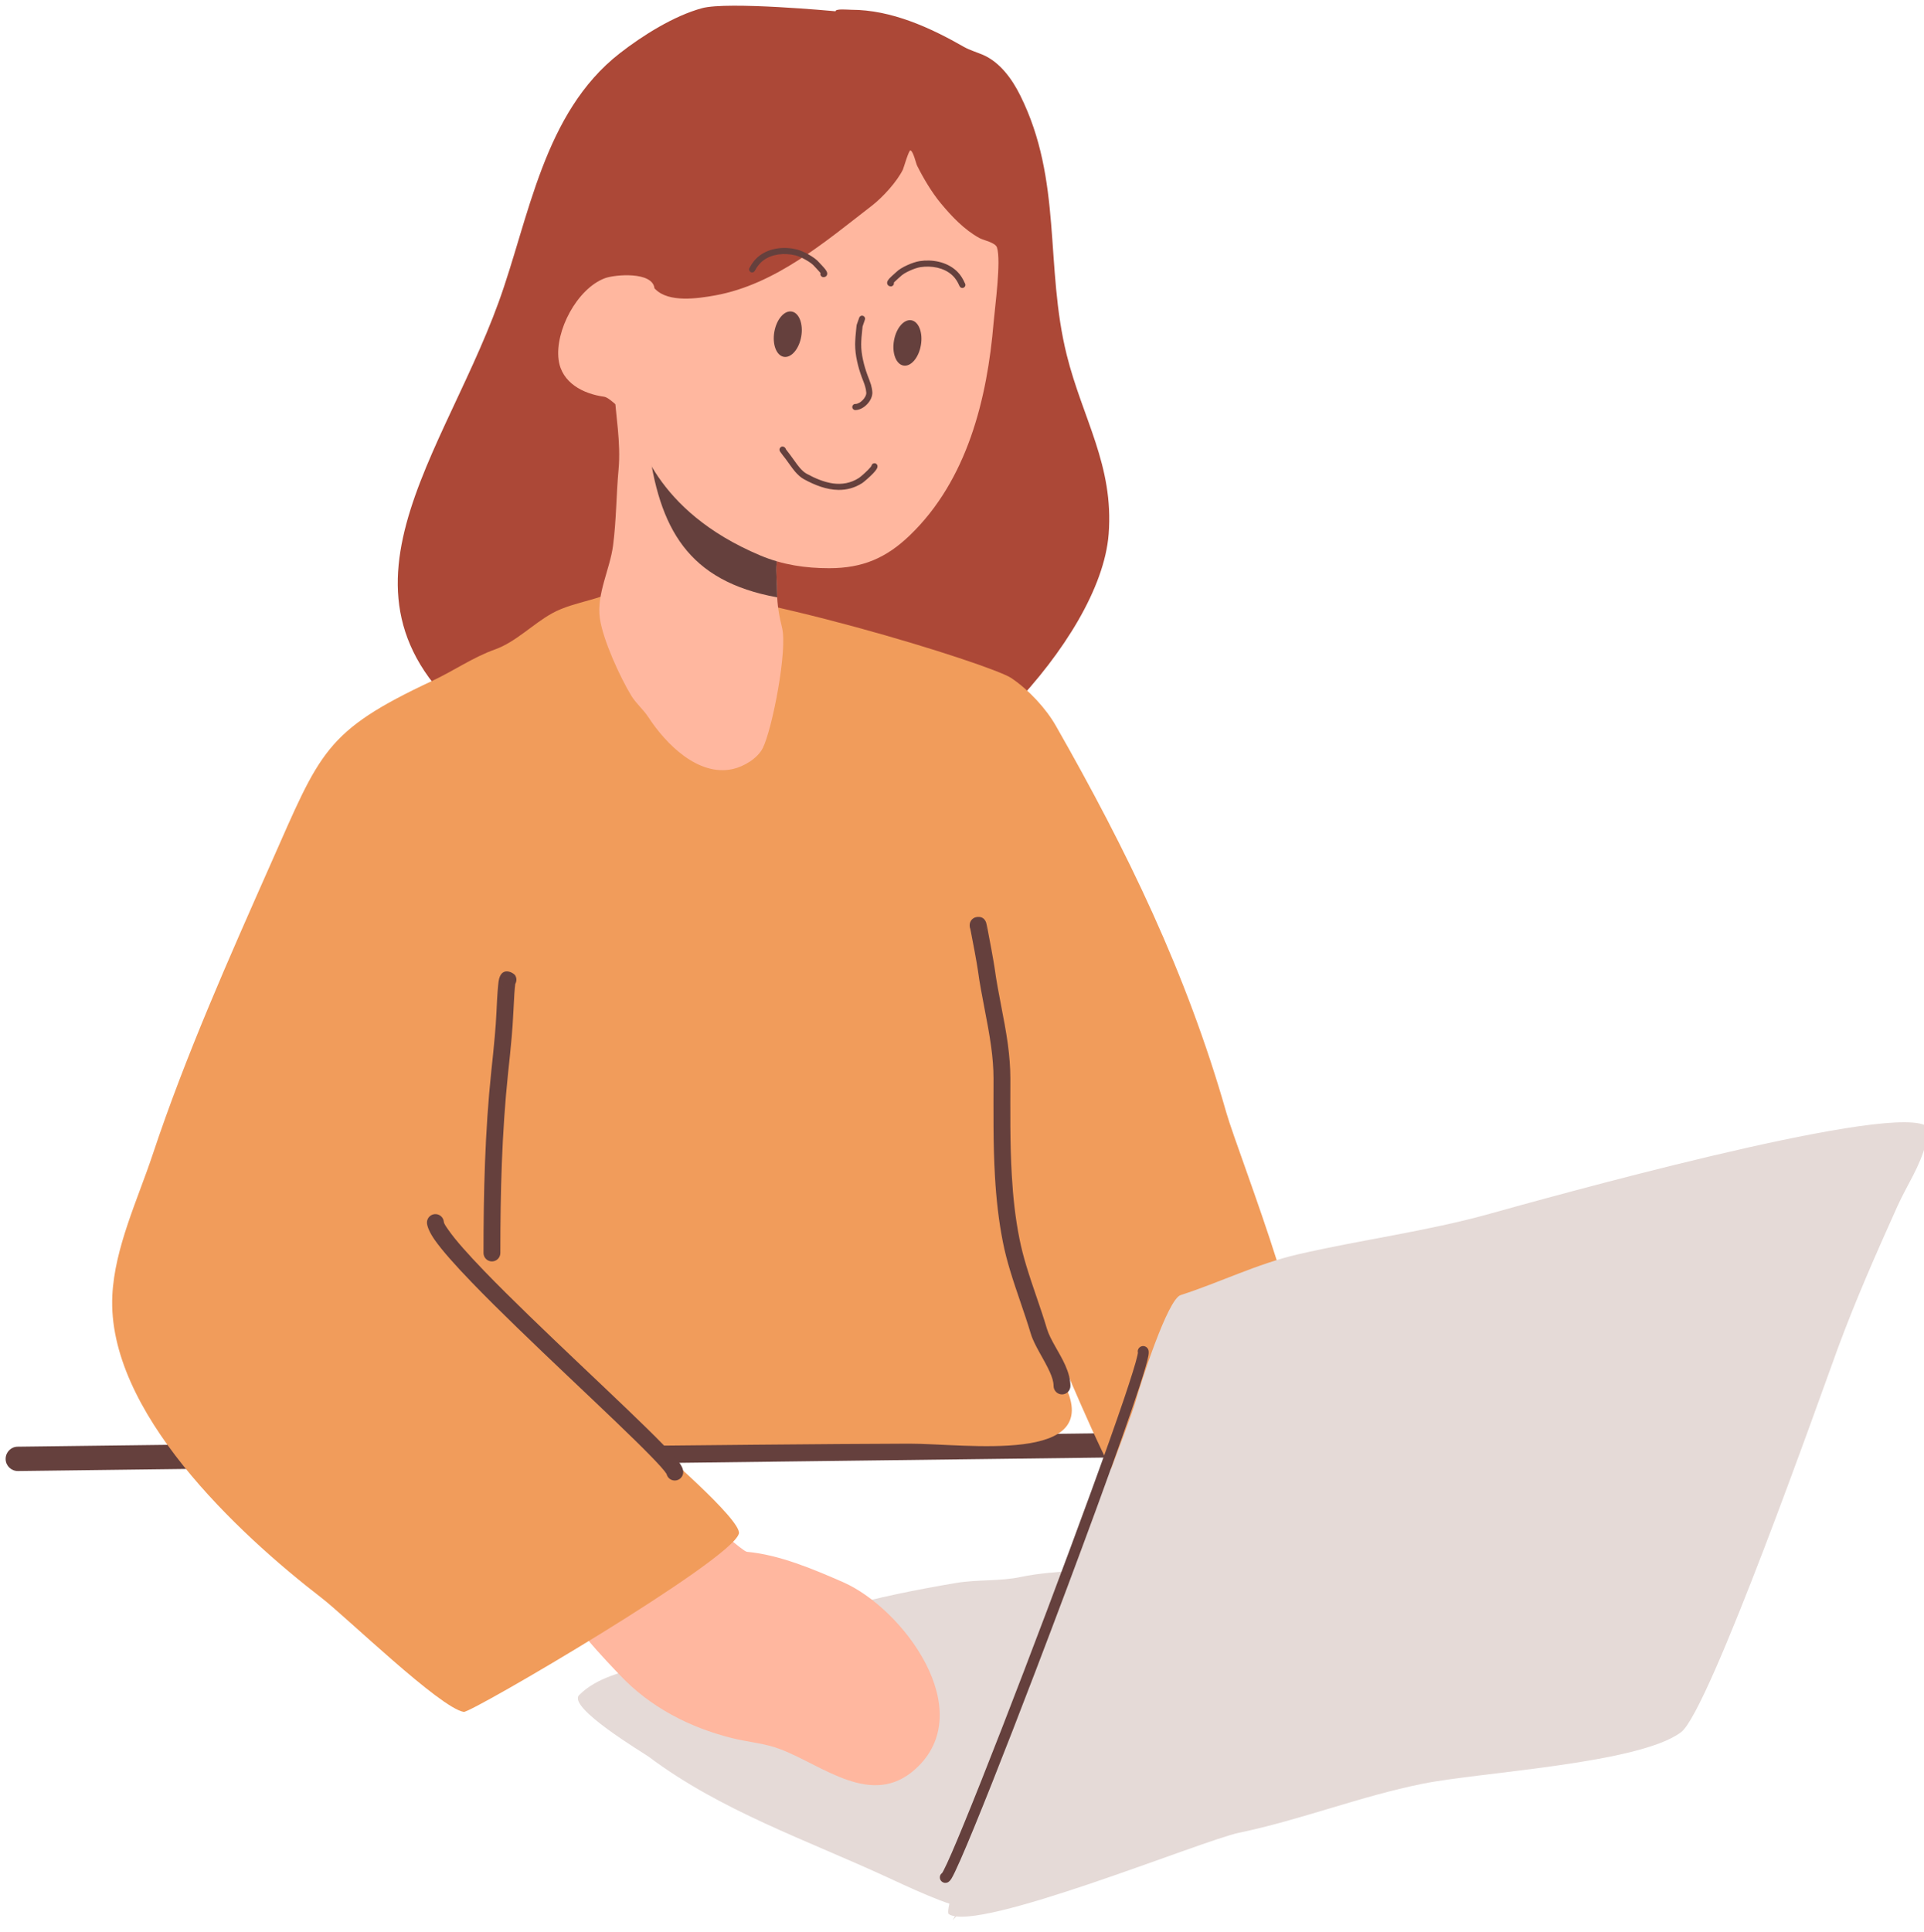
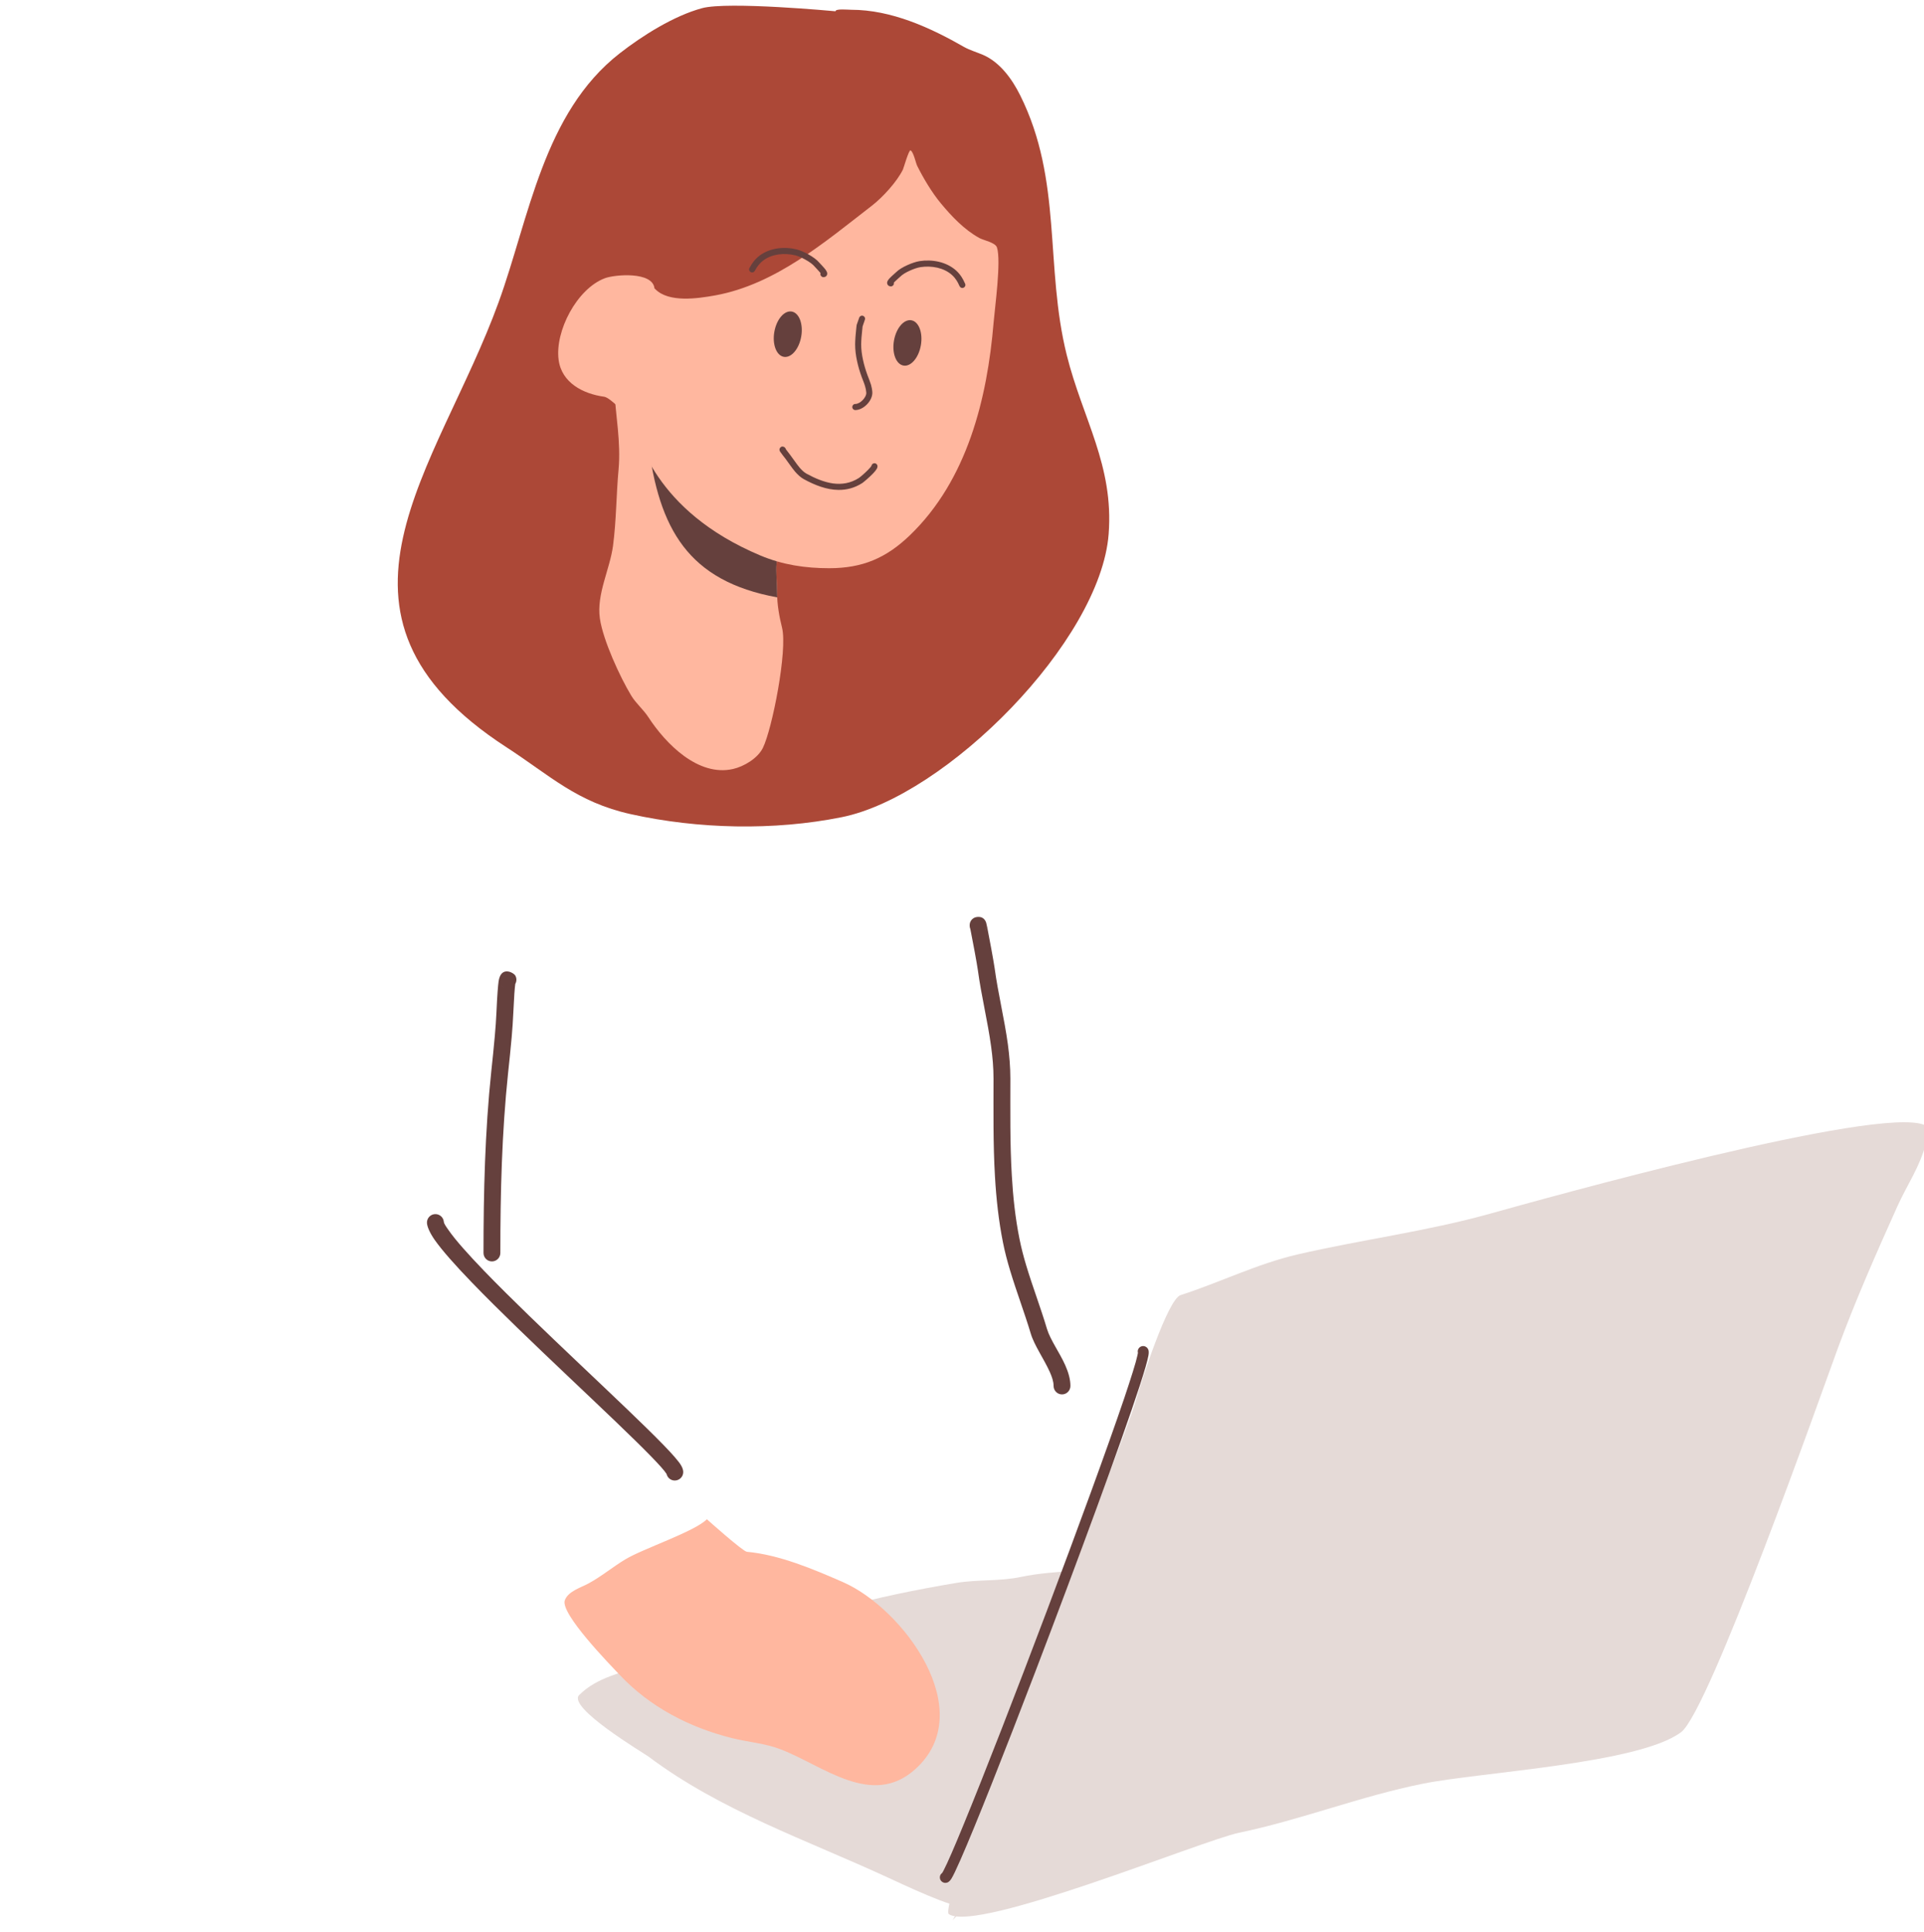
<svg xmlns="http://www.w3.org/2000/svg" clip-rule="evenodd" fill-rule="evenodd" height="3105.3" preserveAspectRatio="xMidYMid meet" stroke-linejoin="round" stroke-miterlimit="2" version="1.0" viewBox="0.1 -7.4 3093.3 3105.3" width="3093.3" zoomAndPan="magnify">
  <g>
    <g>
      <g>
        <g id="change1_1">
          <path d="M46019.6,13923.9C46019.6,13923.9 45834.1,13906.5 45789.8,13918.6C45741.5,13931.7 45687.5,13965.5 45648.2,13996.1C45516.6,14098.4 45492.4,14278.8 45439.7,14423.6C45335.7,14709.8 45100.5,14959.6 45453.1,15187.8C45528.3,15236.5 45574.2,15282.1 45666.9,15302.7C45783.2,15328.5 45913.5,15331.4 46030.2,15308C46210.2,15272 46475.7,15005.4 46489.8,14821.7C46498.9,14703.8 46445,14623.7 46417.7,14514.4C46379.6,14362 46410.8,14214.8 46337.5,14068.2C46323.5,14040.1 46302.6,14011.3 46273.4,13998.7C46263.9,13994.7 46250,13990.3 46241.3,13985.4C46183.4,13952.3 46116.1,13921.3 46046.3,13921.3C46040.9,13921.3 46019.6,13919.1 46019.6,13923.9Z" fill="#ac4837" transform="matrix(.934 0 0 .936 -41638.944 -13022.05)" />
        </g>
        <g id="change2_3">
-           <path d="M44612.3,16430.9L47037.3,16400.9C47048.8,16400.8 47058,16391.3 47057.9,16379.7C47057.8,16368.2 47048.3,16359 47036.7,16359.1L44611.7,16389.1C44600.2,16389.2 44591,16398.7 44591.1,16410.3C44591.2,16421.8 44600.7,16431 44612.3,16430.9Z" fill="#65403d" transform="matrix(.934 0 0 .936 -41638.944 -13022.05)" />
-         </g>
+           </g>
        <g id="change3_1">
          <path d="M46222.2,17182.6C46216,17191.6 46114.4,17143.6 46096.3,17135.3C45956.4,17070.7 45807.9,17020.4 45683.7,16927.3C45676.2,16921.7 45543.2,16842.9 45564.4,16821.6C45595.4,16790.7 45638,16783.9 45676.9,16768.8C45710.7,16755.6 45742.5,16736.5 45777.5,16726.2C45831.6,16710.2 45889.7,16709.4 45944.6,16697.2C45967.4,16692.1 45987.1,16679.7 46009.3,16673.3C46074.7,16654.6 46146.7,16640.2 46213.9,16629C46250.5,16622.9 46288.2,16626.5 46324.7,16618.8C46385.8,16605.9 46452.6,16611.4 46512.2,16591.5C46522,16588.2 46568.2,16569 46577,16577.8C46595.9,16596.8 46512.5,16725 46502,16743.2C46454.2,16825.5 46414.5,16915.6 46357.1,16992.1C46330.2,17027.9 46298.7,17060.1 46273.6,17097.8C46251.2,17131.4 46235.4,17180.2 46207.1,17208.6" fill="#e5dad7" transform="matrix(.934 0 0 .936 -41625.871 -13027.665)" />
        </g>
        <g id="change4_1">
          <path d="M45798.2,16513.7C45798.2,16513.7 45860.1,16569 45867.1,16569.6C45923.1,16574.7 45981.1,16599.3 46032.3,16621.6C46135.5,16666.5 46267.9,16843.1 46157.1,16942.8C46082.4,17010 45998.9,16937.2 45925.6,16909C45898.2,16898.4 45869.3,16896.5 45841.1,16889.5C45767.8,16871.2 45700.2,16836 45648.7,16781.6C45632.9,16764.9 45545.2,16675.6 45553.7,16652.8C45559.5,16637.3 45581.1,16631.2 45594,16624.2C45616.5,16612.1 45636,16595.7 45657.8,16582.6C45688.9,16563.9 45776.8,16535.1 45798.2,16513.7Z" fill="#ffb79f" transform="matrix(.934 0 0 .936 -41638.944 -13022.05)" />
        </g>
        <g id="change5_1">
-           <path d="M45677.4,14904.2C45681.2,14891.6 45664,14903.5 45660.2,14906.5C45623.3,14936 45572.1,14935.5 45531.5,14958C45498.4,14976.4 45469.4,15007 45433.7,15019.8C45395.2,15033.5 45362.6,15056.6 45325.6,15073.8C45139.8,15160.5 45132.7,15196.4 45047.6,15387.8C44975,15551.4 44901.1,15716.8 44844.3,15887.1C44818.5,15964.5 44778.9,16047 44774.8,16129.1C44764.9,16327.6 44989.9,16537.2 45135.2,16649C45177.3,16681.4 45338.8,16837.8 45379.7,16844.6C45392,16846.7 45841.8,16584.1 45853.3,16538.3C45859,16515.5 45709.2,16387.4 45709.2,16387.4C45709.2,16387.4 46020,16384.1 46146.7,16383.9C46243.8,16383.8 46482.6,16420 46414.3,16283.5C46409.7,16274.3 46414.3,16252.6 46414.3,16252.6C46414.3,16252.6 46501.8,16460.6 46516,16460.6C46604.3,16460.6 46757.1,16368 46815.9,16309.2C46864,16261.2 46713.9,15890.5 46692.3,15815.1C46624,15575.9 46521.3,15365.2 46398.9,15151C46382.2,15121.7 46352.5,15089.3 46322,15068.9C46286.7,15045.4 45858.7,14911.7 45678.2,14911.7L45677.4,14904.2Z" fill="#f19c5b" transform="matrix(.934 0 0 .936 -41638.944 -13022.05)" />
-         </g>
+           </g>
        <g id="change2_4">
          <path d="M45728.8,16435.9C45730.3,16442.4 45736,16447.2 45742.9,16447.2C45751,16447.2 45757.5,16440.7 45757.5,16432.7C45757.5,16430 45756.7,16425.8 45753.5,16420.7C45749.4,16413.9 45738.8,16401.8 45723.3,16385.9C45659,16319.8 45506.4,16181.9 45414.7,16087.1C45387.3,16058.7 45365.4,16034.3 45353.4,16017C45349,16010.7 45345.7,16006.2 45345.4,16002.9C45344.7,15994.9 45337.6,15989 45329.6,15989.7C45321.7,15990.4 45315.7,15997.4 45316.4,16005.4C45317,16011.7 45321.1,16021.6 45329.5,16033.7C45342.2,16051.8 45365,16077.5 45393.8,16107.2C45485.5,16202.1 45638.1,16340 45702.5,16406.1C45715.8,16419.8 45725.2,16430.1 45728.8,16435.9L45728.8,16435.9Z" fill="#65403d" transform="matrix(.934 0 0 .936 -41638.944 -13022.05)" />
        </g>
        <g id="change2_5">
          <path d="M45468.4,15594.3C45470.8,15590.1 45471.1,15584.7 45468.5,15580.1C45465.8,15575.1 45443.8,15562.4 45439.7,15589.8C45438.7,15596.9 45437.3,15612.6 45436,15642.8C45435.4,15656.2 45434.4,15669.7 45433.2,15683.3C45431.5,15703.7 45429.2,15724.2 45427.1,15744.4C45421.6,15796.4 45418.3,15848.4 45416.3,15900.4C45414.3,15952.3 45413.7,16004.2 45413.7,16056.4C45413.7,16064.4 45420.2,16070.9 45428.2,16070.9C45436.2,16070.9 45442.7,16064.4 45442.7,16056.4C45442.7,16004.6 45443.3,15953 45445.3,15901.5C45447.3,15850.1 45450.6,15798.8 45456,15747.5C45458.2,15727.1 45460.4,15706.4 45462.2,15685.8C45463.4,15671.8 45464.4,15657.9 45465,15644.1C45466.3,15616 45467.4,15601.3 45468.4,15594.3ZM45443.5,15594.9C45445.1,15597.4 45447,15598.9 45448.9,15599.9C45446.8,15598.8 45444.9,15597.1 45443.5,15594.9Z" fill="#65403d" transform="matrix(.934 0 0 .936 -41638.944 -13022.05)" />
        </g>
        <g id="change2_6">
          <path d="M46251.6,15499.6C46251.8,15500.7 46252.1,15502.1 46252.4,15503.5C46255.7,15519.6 46263.1,15559.4 46264.7,15570.9C46270.6,15614.5 46281.5,15658 46287.5,15701.9C46290,15720.1 46291.6,15738.3 46291.6,15756.7C46291.6,15812.6 46290.8,15869.2 46294.1,15925C46296.3,15963.1 46300.4,16000.8 46307.8,16037.9C46311,16054.2 46315.3,16070.4 46320.2,16086.6C46331.2,16123.1 46345,16159.1 46355.8,16195.1C46361.8,16215.1 46378.5,16238.5 46388.6,16261C46392.2,16269.2 46395,16277.1 46395,16284.7C46395,16292.8 46401.5,16299.3 46409.5,16299.3C46417.5,16299.3 46424,16292.8 46424,16284.7C46424,16273.4 46420.5,16261.4 46415.1,16249.2C46405.6,16227.8 46389.4,16205.8 46383.6,16186.7C46372.9,16150.7 46359,16114.7 46348,16078.2C46343.4,16063 46339.4,16047.6 46336.3,16032.2C46329.1,15996.4 46325.2,15960 46323.1,15923.3C46319.8,15868 46320.6,15812 46320.6,15756.7C46320.6,15737 46318.9,15717.4 46316.3,15697.9C46310.3,15654.1 46299.4,15610.6 46293.5,15567C46291.8,15555.1 46284.2,15514.3 46280.9,15497.7C46279.9,15493.1 46279.2,15490 46279,15489.3C46274.4,15475.5 46260.9,15479.6 46259,15480.5C46258.3,15480.9 46249.4,15484.4 46250.7,15496C46250.8,15497.2 46251.1,15498.5 46251.6,15499.6ZM46279.6,15493.4C46279.9,15497 46278.8,15500.3 46276.8,15503C46278.5,15500.9 46280,15497.9 46279.6,15493.4Z" fill="#65403d" transform="matrix(.934 0 0 .936 -41638.944 -13022.05)" />
        </g>
        <g id="change3_2">
          <path d="M46522.3,16316.7C46531.8,16283.4 46577.4,16142 46599.6,16134.8C46667.3,16113 46731.5,16081 46801.1,16064.9C46911.1,16039.5 47023.2,16025.3 47132.1,15995C47223.8,15969.5 47802.6,15808 47880.6,15842.8C47889.6,15846.8 47884,15868.4 47882.7,15873.7C47872.6,15913.9 47850.1,15945.5 47833.3,15982.7C47797.3,16062.5 47760.8,16145.1 47730.5,16227.4C47703,16302.1 47509.9,16848.8 47461.2,16885.4C47388.8,16939.6 47117.1,16953.8 47017,16973.8C46909.4,16995.3 46807.6,17035.8 46700.3,17058.1C46636,17071.5 46249.7,17230.6 46200.7,17197.9C46178.5,17183.2 46497.7,16403 46522.3,16316.7Z" fill="#e5dad7" transform="matrix(.934 0 0 .936 -41625.871 -13027.665)" />
        </g>
        <g id="change2_7">
          <path d="M46540.2,16227.9C46540,16228.9 46539.8,16230.6 46539.4,16232.1C46536.7,16244.6 46528.5,16270.5 46516.6,16305.9C46458.7,16476.4 46311.9,16864 46240.2,17037.9C46224.4,17076.3 46212.4,17104.1 46205.7,17116.8C46204.9,17118.5 46203.8,17120.2 46203.2,17121.2C46202.3,17121.9 46201.5,17122.7 46200.8,17123.6C46198,17127.9 46199.1,17133.7 46203.3,17136.5C46205.8,17138.2 46208.8,17138.9 46212.4,17137.5C46213.7,17137 46216.4,17135.3 46219,17131.2C46222.1,17126.3 46227.5,17115 46234.7,17098.6C46260.5,17040.2 46310.6,16913.8 46363.8,16774.9C46434.9,16589.3 46511.7,16381.5 46543.4,16284.2C46551.5,16259.3 46556.7,16241.5 46558.2,16232.9C46559.1,16228.2 46558.8,16225 46558.4,16223.5C46557.6,16220.6 46555.9,16218.9 46554.4,16217.9C46550.2,16215 46544.4,16216.1 46541.5,16220.3C46539.9,16222.6 46539.5,16225.4 46540.2,16227.9ZM46213.1,17120.7L46213.3,17120.8L46213.2,17120.8L46213.1,17120.7ZM46212.5,17120.5L46212.7,17120.5L46212.6,17120.5L46212.5,17120.5ZM46211.9,17120.2L46212,17120.2L46212,17120.2L46211.9,17120.2Z" fill="#65403d" transform="matrix(.934 0 0 .936 -41638.944 -13022.05)" />
        </g>
        <g id="change4_2">
          <path d="M45637.6,14526.8C45631.1,14530.1 45638.2,14565.2 45638.6,14572.3C45641.2,14618.4 45650.4,14664 45646.2,14710.6C45642.2,14754.1 45642.4,14798 45636.7,14841.4C45631.4,14882.1 45608,14924.8 45614,14966.5C45619.2,15003.5 45648.7,15067.4 45668,15099.2C45676.2,15112.7 45688.7,15122.8 45697.4,15136.1C45727.2,15181.8 45783.2,15238.9 45843.3,15225.2C45862,15220.9 45885.5,15207.1 45894.5,15189.2C45910.6,15156.9 45937.3,15021.5 45927.6,14982.6C45922.8,14963.5 45919.1,14942.8 45919.1,14922.9C45919.1,14905.9 45916.9,14888.8 45918.2,14871.7C45918.8,14862.9 45928.1,14838.5 45923.8,14830C45917.3,14816.9 45899.6,14810.9 45890.7,14799.7C45879.5,14785.8 45872.1,14767.1 45860.3,14754.2C45817.6,14707.2 45777.3,14654.3 45730.5,14611.1C45709.6,14591.8 45687.1,14573.4 45667,14553.3C45664,14550.3 45635.8,14533.4 45638.6,14530.6L45637.6,14526.8Z" fill="#ffb79f" transform="matrix(.934 0 0 .936 -41638.944 -13022.05)" />
        </g>
        <g id="change2_8">
          <path d="M45745.8,14625.7C45728,14633 45711.5,14645.3 45697,14664C45715.6,14813.5 45766.1,14902.4 45919.3,14930.5C45919.2,14928 45919.1,14925.4 45919.1,14922.9C45919.1,14905.9 45916.9,14888.8 45918.2,14871.7C45918.8,14862.9 45928.1,14838.5 45923.8,14830C45917.3,14816.9 45899.6,14810.9 45890.7,14799.7C45879.5,14785.8 45872.1,14767.1 45860.3,14754.2C45822.3,14712.4 45786.3,14665.9 45745.8,14625.7Z" fill="#65403d" transform="matrix(.934 0 0 .936 -41638.944 -13022.05)" />
        </g>
        <g id="change4_3">
          <path d="M45708,14399.8C45704.9,14370.4 45639.8,14375.9 45622.5,14382.4C45574.6,14400.4 45536.4,14473.2 45543,14522.5C45548.2,14562.1 45585.3,14581 45621.5,14585.9C45632.2,14587.4 45664.9,14621.2 45669.4,14630.3C45681.2,14653.8 45705.4,14781 45890.4,14858.6C45928.8,14874.7 45968,14880.4 46008.7,14880.4C46066.1,14880.4 46106.9,14863 46147.9,14823.6C46246.3,14728.8 46280.8,14589.8 46291.8,14458.1C46293.9,14432.8 46305.1,14352.4 46297.5,14329.4C46294.6,14320.9 46274,14317.1 46267.2,14313.3C46241,14298.8 46219.9,14276.5 46200.9,14253.7C46185.6,14235.3 46170.9,14210.7 46160.2,14189.3C46157.9,14184.7 46153.9,14165.3 46148.8,14162.8C46145.9,14161.3 46136.9,14193.3 46135.6,14195.9C46125,14217.1 46101,14243.2 46082.6,14257.5C46001.8,14319.8 45916.5,14392.9 45812.8,14411.8C45782.3,14417.3 45732.8,14424.6 45709.6,14401.3L45708,14399.8Z" fill="#ffb79f" transform="matrix(.934 0 0 .936 -41638.944 -13022.05)" />
        </g>
        <g id="change2_9">
          <path d="M46120,14390C46120.4,14389.6 46120.8,14389.1 46121.1,14388.8C46124.7,14385.2 46129.7,14381 46131.4,14379.4C46134.9,14375.8 46141,14372.3 46147.5,14369.4C46154,14366.4 46160.9,14364.1 46166,14363.3C46175.3,14361.9 46185.4,14362.1 46195.1,14364.3C46204.4,14366.5 46213.3,14370.6 46220.4,14377.1C46227.1,14383.2 46230.6,14390.3 46232.1,14393.8C46232.7,14395 46233,14395.8 46233.3,14396.2C46234.8,14399 46237.2,14399.1 46238,14399.1C46240.9,14399.1 46243.2,14396.7 46243.2,14393.9C46243.2,14392.8 46242.9,14391.8 46242.3,14390.9L46241.6,14389.5C46239.8,14385.3 46235.6,14376.8 46227.4,14369.3C46219,14361.7 46208.5,14356.7 46197.4,14354.1C46186.5,14351.6 46175,14351.3 46164.3,14353C46158.6,14353.9 46150.7,14356.5 46143.2,14359.9C46135.5,14363.4 46128.2,14367.7 46124,14372C46122.1,14373.9 46115.7,14379.1 46112.2,14383C46110.4,14385 46109.2,14386.9 46108.8,14388.2C46108.2,14390.2 46108.5,14391.8 46109.1,14393C46109.9,14394.6 46111.4,14396.2 46114.7,14396.4C46117.6,14396.5 46120,14394.3 46120.2,14391.4C46120.2,14390.9 46120.1,14390.4 46120,14390Z" fill="#65403d" transform="matrix(.934 0 0 .936 -41638.944 -13022.05)" />
        </g>
        <g id="change2_12">
          <path d="M46120,14390C46120.4,14389.6 46120.8,14389.1 46121.1,14388.8C46124.7,14385.2 46129.7,14381 46131.4,14379.4C46134.9,14375.8 46141,14372.3 46147.5,14369.4C46154,14366.4 46160.9,14364.1 46166,14363.3C46175.3,14361.9 46185.4,14362.1 46195.1,14364.3C46204.4,14366.5 46213.3,14370.6 46220.4,14377.1C46227.1,14383.2 46230.6,14390.3 46232.1,14393.8C46232.7,14395 46233,14395.8 46233.3,14396.2C46234.8,14399 46237.2,14399.1 46238,14399.1C46240.9,14399.1 46243.2,14396.7 46243.2,14393.9C46243.2,14392.8 46242.9,14391.8 46242.3,14390.9L46241.6,14389.5C46239.8,14385.3 46235.6,14376.8 46227.4,14369.3C46219,14361.7 46208.5,14356.7 46197.4,14354.1C46186.5,14351.6 46175,14351.3 46164.3,14353C46158.6,14353.9 46150.7,14356.5 46143.2,14359.9C46135.5,14363.4 46128.2,14367.7 46124,14372C46122.1,14373.9 46115.7,14379.1 46112.2,14383C46110.4,14385 46109.2,14386.9 46108.8,14388.2C46108.2,14390.2 46108.5,14391.8 46109.1,14393C46109.9,14394.6 46111.4,14396.2 46114.7,14396.4C46117.6,14396.5 46120,14394.3 46120.2,14391.4C46120.2,14390.9 46120.1,14390.4 46120,14390Z" fill="#65403d" transform="matrix(-.93 -.082 -.082 .932 45390.936 -9197.92)" />
        </g>
        <g id="change2_10">
          <path d="M46081.5,14704.5C46081.3,14704.9 46080.4,14706.3 46079.6,14707.2C46077.1,14710.2 46073.4,14713.8 46069.8,14717.1C46065.5,14721 46061.5,14724.4 46059.9,14725.4C46045.5,14734.6 46030.4,14736.8 46015.3,14734.8C46000,14732.6 45984.7,14726.2 45970,14718.2C45965.6,14715.8 45961.6,14712 45957.9,14707.7C45952,14700.7 45946.8,14692.5 45941.9,14686.2C45941.3,14685.4 45936.4,14678.9 45934.2,14676.1C45933.9,14674.9 45933.3,14673.9 45932.4,14673.1C45929.6,14670.7 45927.2,14671.5 45926.7,14671.7C45925.6,14672 45921.2,14675.2 45924.2,14680.1C45925.8,14682.7 45932.7,14691.3 45933.6,14692.5C45938.6,14699 45943.9,14707.3 45950,14714.5C45954.6,14719.8 45959.6,14724.4 45965,14727.4C45984.2,14737.9 46004.5,14745.7 46024.5,14745.9C46038.4,14746.1 46052.3,14742.7 46065.6,14734.2C46068.3,14732.4 46078,14724.2 46084.6,14717.3C46087.3,14714.5 46089.4,14711.8 46090.5,14709.9C46091.6,14708.1 46091.9,14706.5 46091.9,14705.3C46091.9,14702.4 46089.6,14700.1 46086.7,14700.1C46084.1,14700.1 46081.9,14702 46081.5,14704.5Z" fill="#65403d" transform="matrix(.934 0 0 .936 -41638.944 -13022.05)" />
        </g>
        <g id="change2_11">
-           <path d="M46060.4,14450.2L46056.1,14462.4C46056,14462.8 46055.9,14463.1 46055.9,14463.5C46055.9,14463.5 46054.8,14473.1 46054,14482.8C46053.7,14487.5 46053.4,14492.3 46053.4,14495.9C46053.4,14505.4 46054.6,14515.1 46056.7,14524.6C46058.7,14534 46061.5,14543.3 46064.7,14552C46066.8,14557.7 46069.1,14562.8 46070.6,14568.2C46071.6,14571.5 46072.3,14574.9 46072.6,14578.7C46072.9,14583 46070.1,14587.8 46066.5,14591.6C46062.8,14595.4 46058.1,14598.3 46053.7,14598.3C46050.8,14598.3 46048.5,14600.7 46048.5,14603.6C46048.5,14606.5 46050.8,14608.8 46053.7,14608.8C46060.6,14608.8 46068.3,14604.8 46074,14598.8C46079.8,14592.8 46083.5,14584.8 46083,14577.9C46082.7,14573.4 46081.8,14569.3 46080.7,14565.3C46079,14559.6 46076.7,14554.3 46074.5,14548.4C46071.5,14540.1 46068.8,14531.3 46066.9,14522.4C46065,14513.6 46063.8,14504.6 46063.8,14495.9C46063.8,14492.5 46064.1,14488 46064.4,14483.6C46065.1,14475.5 46065.9,14467.5 46066.2,14465.3C46066.2,14465.3 46070.2,14453.6 46070.2,14453.6C46071.2,14450.9 46069.7,14447.9 46067,14447C46064.3,14446 46061.3,14447.5 46060.4,14450.2Z" fill="#65403d" transform="matrix(.934 0 0 .936 -41638.944 -13022.05)" />
+           <path d="M46060.4,14450.2L46056.1,14462.4C46056,14462.8 46055.9,14463.1 46055.9,14463.5C46055.9,14463.5 46054.8,14473.1 46054,14482.8C46053.7,14487.5 46053.4,14492.3 46053.4,14495.9C46053.4,14505.4 46054.6,14515.1 46056.7,14524.6C46058.7,14534 46061.5,14543.3 46064.7,14552C46066.8,14557.7 46069.1,14562.8 46070.6,14568.2C46071.6,14571.5 46072.3,14574.9 46072.6,14578.7C46072.9,14583 46070.1,14587.8 46066.5,14591.6C46062.8,14595.4 46058.1,14598.3 46053.7,14598.3C46050.8,14598.3 46048.5,14600.7 46048.5,14603.6C46048.5,14606.5 46050.8,14608.8 46053.7,14608.8C46060.6,14608.8 46068.3,14604.8 46074,14598.8C46079.8,14592.8 46083.5,14584.8 46083,14577.9C46082.7,14573.4 46081.8,14569.3 46080.7,14565.3C46079,14559.6 46076.7,14554.3 46074.5,14548.4C46071.5,14540.1 46068.8,14531.3 46066.9,14522.4C46065,14513.6 46063.8,14504.6 46063.8,14495.9C46063.8,14492.5 46064.1,14488 46064.4,14483.6C46065.1,14475.5 46065.9,14467.5 46066.2,14465.3C46066.2,14465.3 46070.2,14453.6 46070.2,14453.6C46071.2,14450.9 46069.7,14447.9 46067,14447C46064.3,14446 46061.3,14447.5 46060.4,14450.2" fill="#65403d" transform="matrix(.934 0 0 .936 -41638.944 -13022.05)" />
        </g>
        <g id="change2_1" transform="matrix(1.235 .217 -.14 .8 -53516.163 -21061.31)">
          <ellipse cx="46156.5" cy="14486.5" fill="#65403d" rx="17.5" ry="45.5" />
        </g>
        <g id="change2_2" transform="matrix(1.235 .217 -.14 .8 -53708.525 -21075.349)">
          <ellipse cx="46156.5" cy="14486.5" fill="#65403d" rx="17.5" ry="45.5" />
        </g>
      </g>
    </g>
  </g>
</svg>